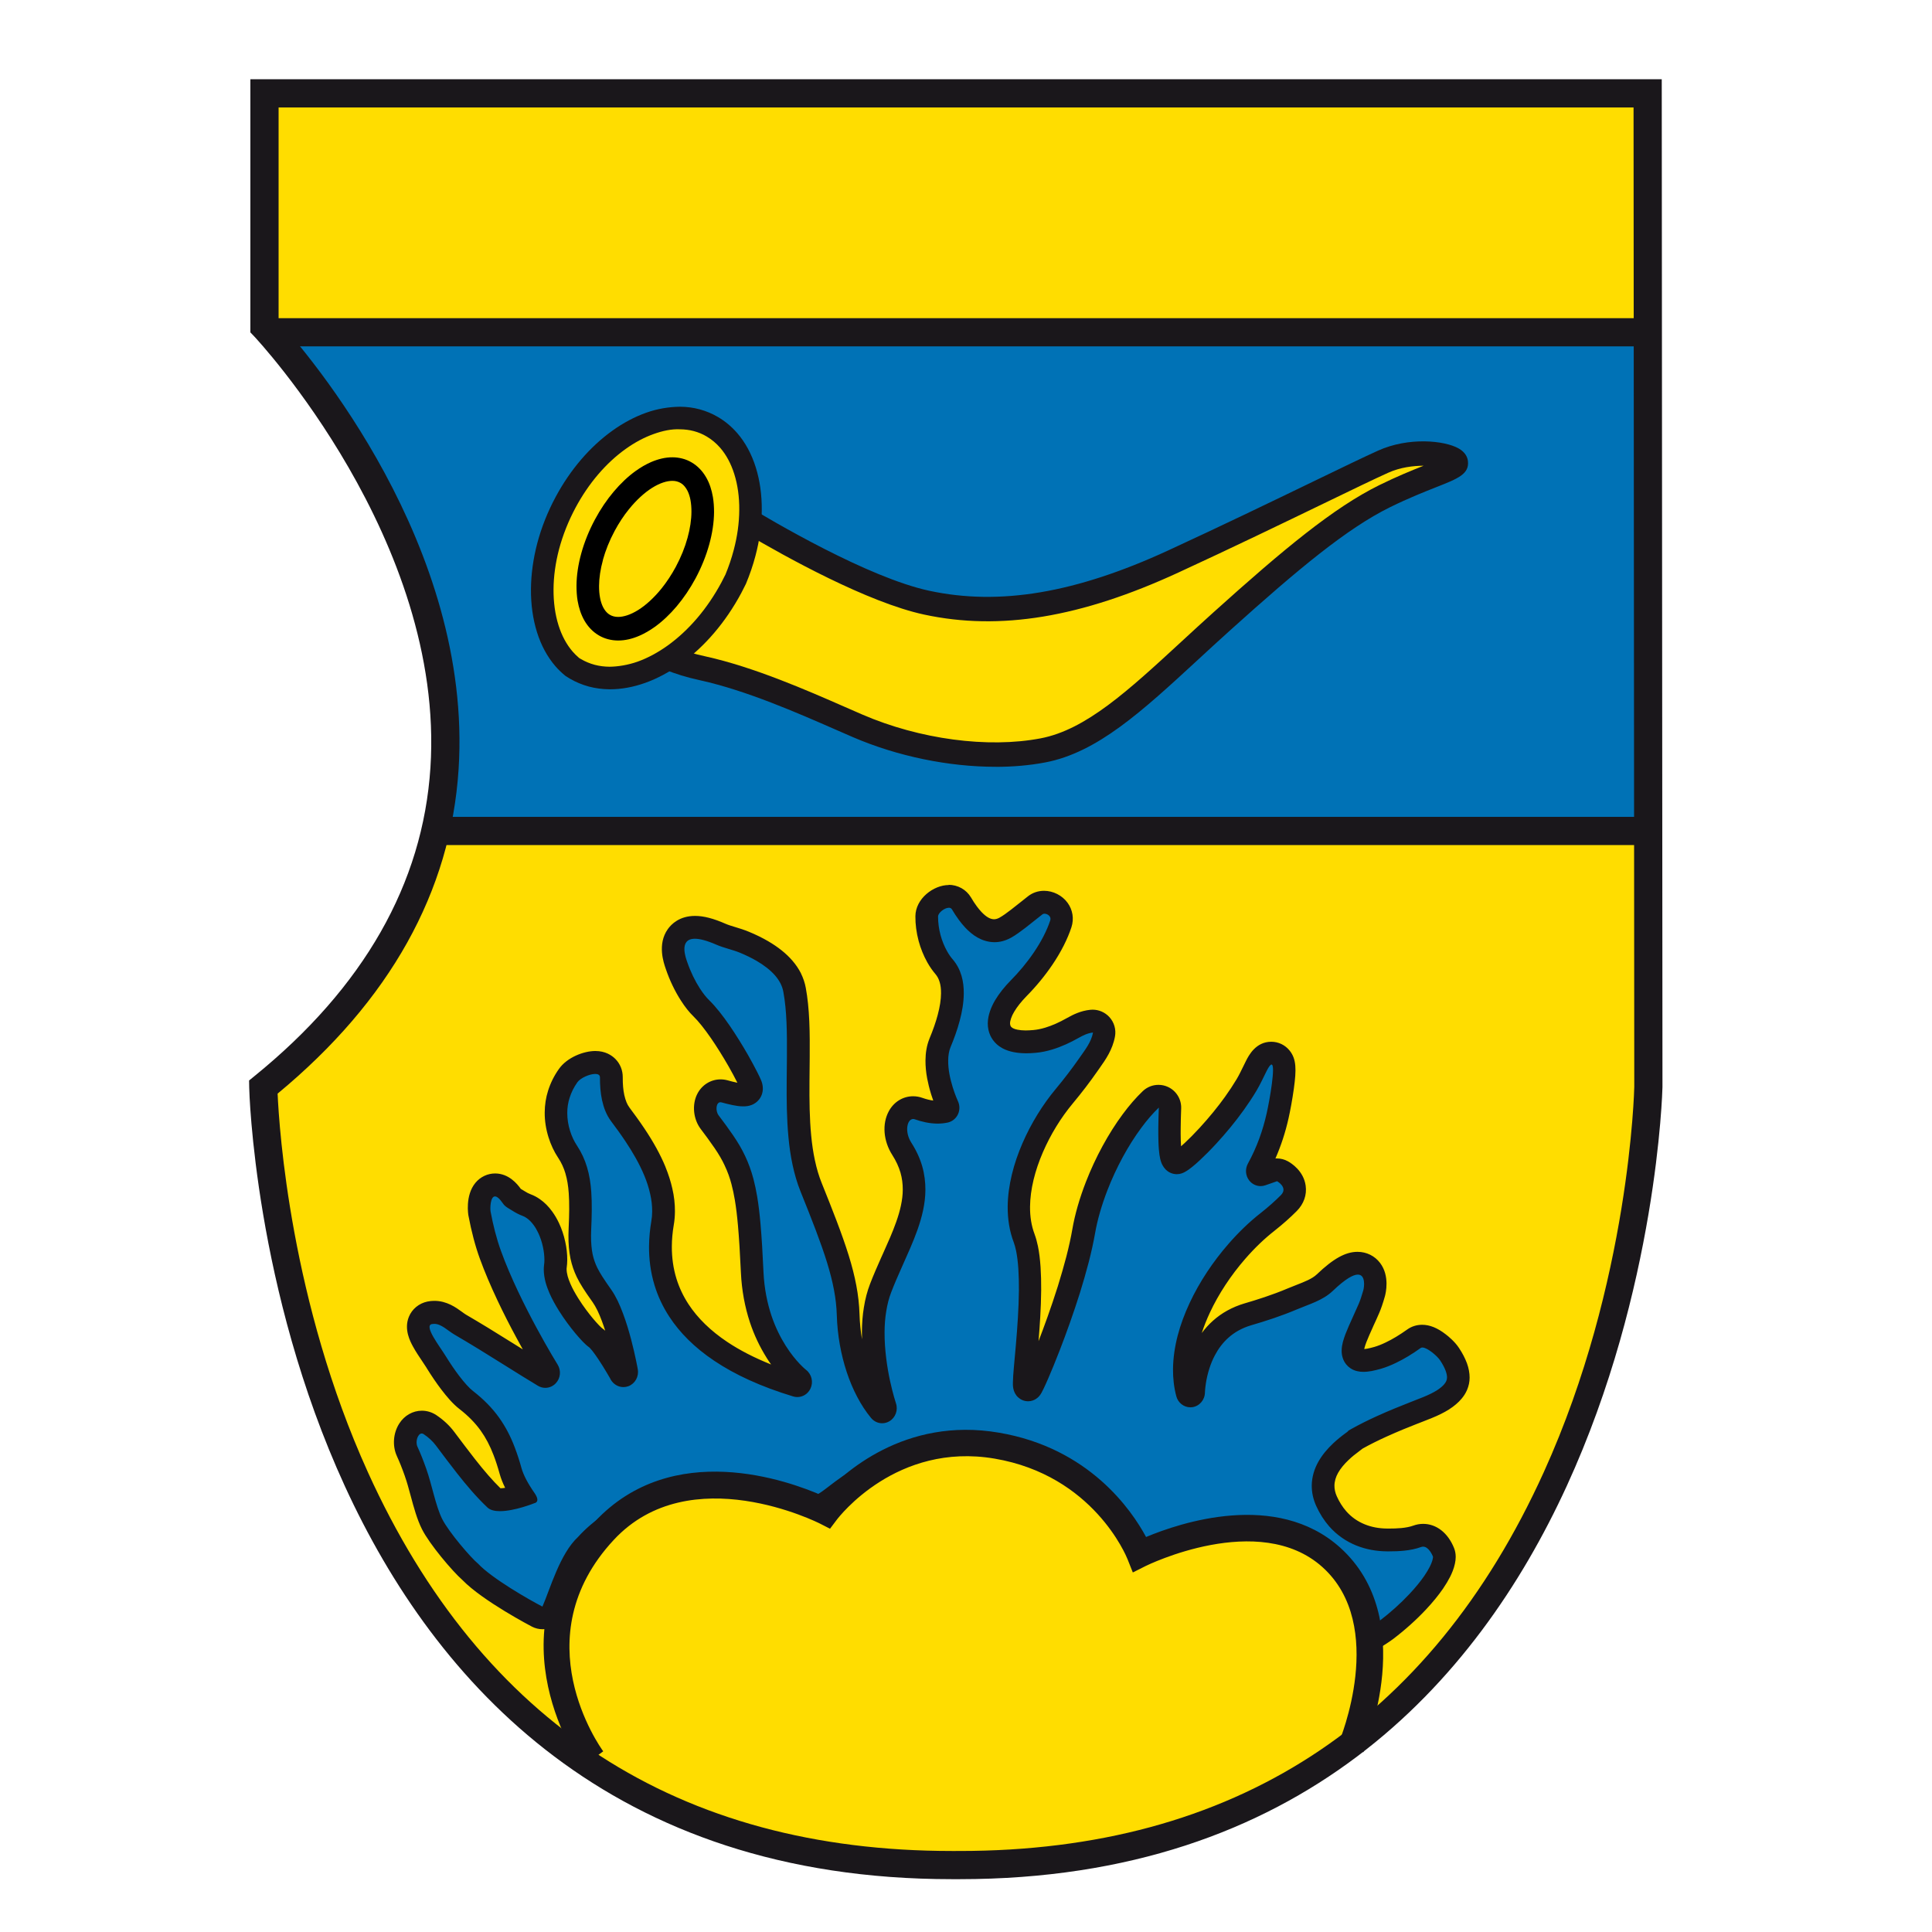
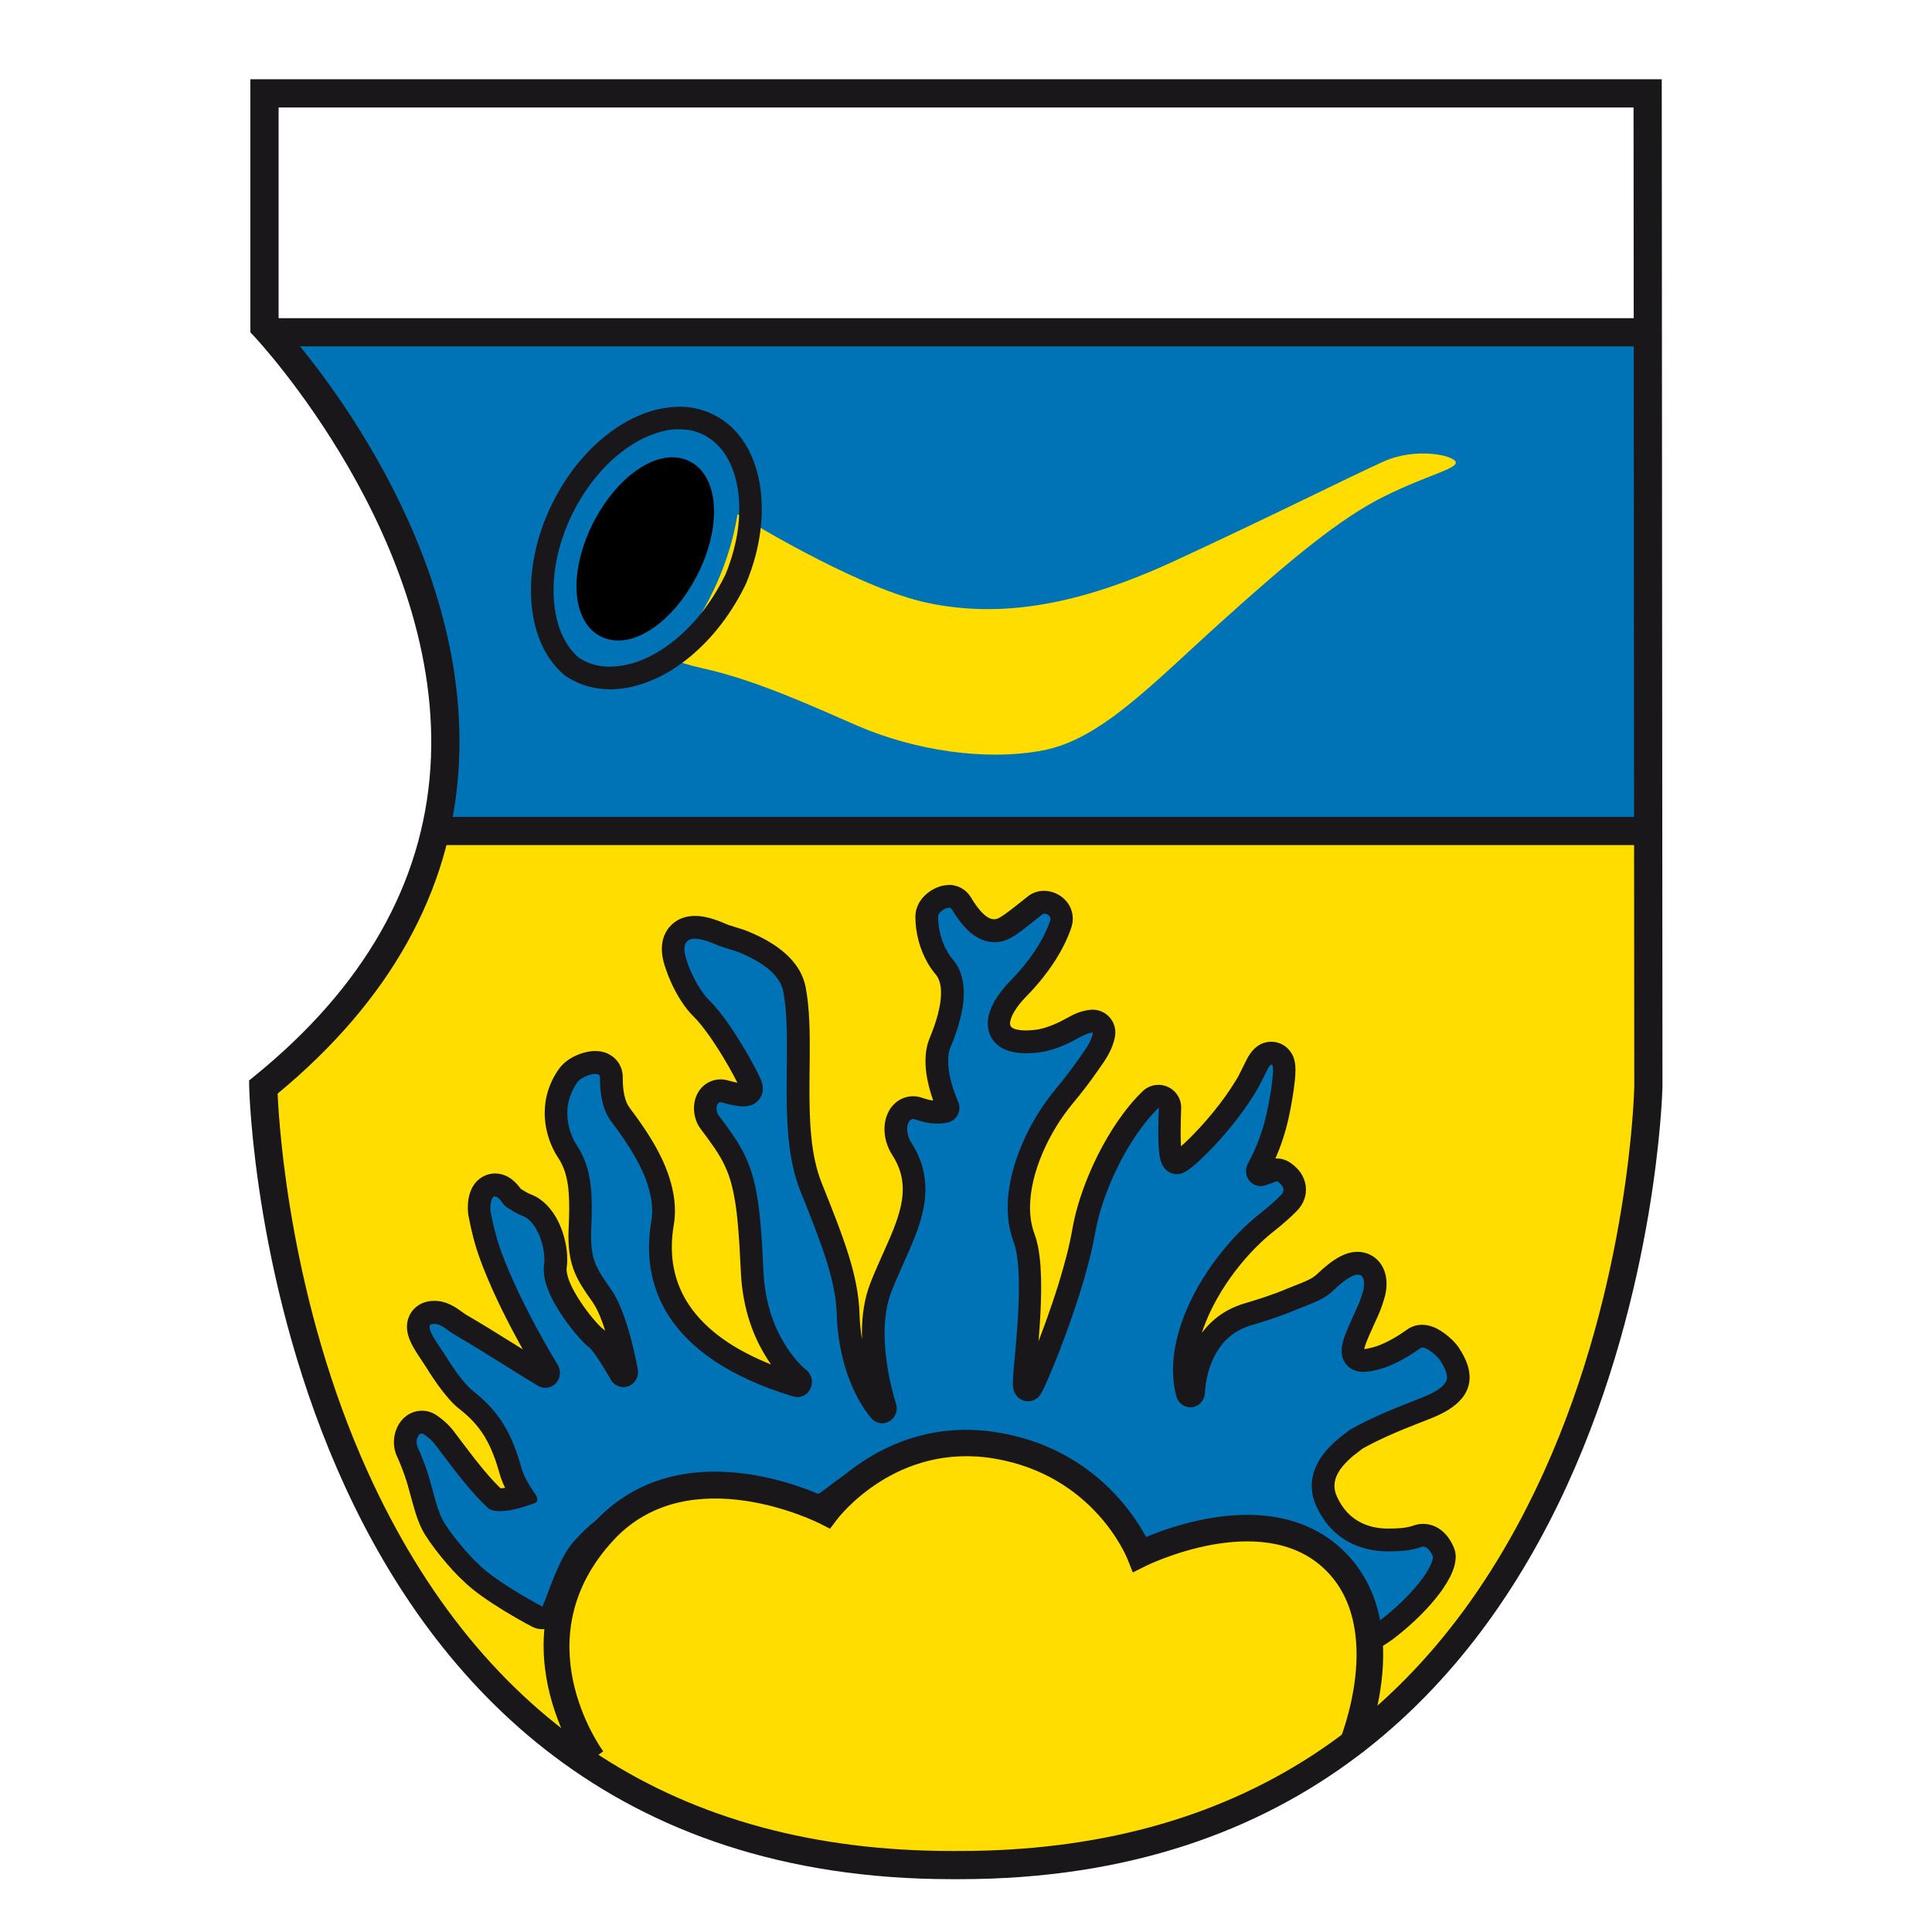
<svg xmlns="http://www.w3.org/2000/svg" version="1.1" width="512" height="512">
  <svg id="SvgjsSvg1028" data-name="Ebene 1" viewBox="0 0 512 512">
    <defs>
      <style>
      .cls-1 {
        fill: #1a171b;
      }

      .cls-2 {
        fill: #fd0;
      }

      .cls-3 {
        fill: #0072b6;
      }
    </style>
    </defs>
    <path class="cls-2" d="M115.59,219.5s-7.52,38.37-45.69,68.67c0,0,1.77,204.67,183.42,206.53,109.76-1.55,173.89-77.72,183.33-206.51,0,0,0-30.88-1.33-67.78l-319.73-.9h0Z" />
    <path class="cls-3" d="M71.5,88.05s53.13,55.57,44.09,131.45l321.06.72V87.43l-365.14.63h0Z" />
-     <path class="cls-2" d="M70.09,24.34l366.56.46v62.66H70.09s-.44-37.6,0-63.13h0Z" />
    <g>
      <path class="cls-3" d="M360.23,436.1c-.97,0-1.91-.46-2.49-1.32-7.72-11.39-17.84-23.06-34.29-23.2-2.56,0-5.07.65-7.5,1.28-2.42.63-4.71,1.22-7.07,1.22-4.11,0-7.39-1.88-10.02-5.74-4.85-7.12-11.33-13.05-18.73-17.15-7.64-4.23-16.29-6.5-25.02-6.57h-.45c-11.39,0-22.28,3.62-31.49,10.48-.61.46-1.16.87-1.68,1.28-2.55,1.96-4.56,3.51-7.67,3.51-1.56,0-3.29-.4-5.61-1.29-5.59-2.13-11.45-3.24-17.43-3.29h-.4c-13.29,0-27.33,5.67-34.94,14.1-.06.07-.12.13-.19.19-3.17,2.94-5.45,8.99-7.12,13.41-.56,1.49-1.09,2.89-1.6,4.04-.34.76-.97,1.35-1.75,1.62-.32.11-.66.17-1,.17-.48,0-.95-.11-1.38-.33-3.3-1.7-13.55-7.49-17.72-11.84-2.2-1.88-8.22-8.85-10.15-12.68-1.18-2.34-2-5.39-2.8-8.34-.5-1.84-1.01-3.74-1.57-5.31-.78-2.2-1.51-4.04-2.24-5.63-.81-1.78-.64-4.1.44-5.77.81-1.27,2.07-2,3.44-2,.78,0,1.54.24,2.22.7,1.58,1.07,2.91,2.31,3.94,3.69,2.09,2.79,3.82,5.09,5.52,7.25,2.94,3.75,5.34,6.45,7.77,8.76.07.03.42.18,1.29.18,1.8,0,4.18-.61,5.95-1.18-.62-.95-1.18-1.88-1.66-2.78,0,0,0-.02-.01-.03-.66-1.28-1.17-2.49-1.45-3.51-.57-2.05-1.14-3.81-1.75-5.39-1.05-2.74-2.28-5.08-3.79-7.19-1.67-2.32-3.72-4.41-6.27-6.38-.63-.48-1.39-1.21-2.13-2.04-.67-.74-1.38-1.6-2.08-2.53-1.19-1.57-2.46-3.43-3.76-5.53-.29-.47-.69-1.07-1.12-1.7-2.71-4.04-4.29-6.66-3.32-9.06.47-1.15,1.46-1.97,2.72-2.23.41-.08.83-.13,1.24-.13,2.33,0,4.12,1.31,5.57,2.35.48.34.92.67,1.33.91,3.57,2.08,7.73,4.61,12.72,7.75,1.08.67,2.14,1.33,3.13,1.95.82.51,1.59,1,2.32,1.45,1.84,1.15,3.07,1.9,3.99,2.43.12.07.25.11.39.11.13,0,.37-.03.59-.27,0,0,.01-.01.02-.02.3-.32.35-.87.1-1.27h.01c-1.03-1.58-3.84-6.48-5.7-9.94-1.82-3.36-3.5-6.67-5-9.84-1.84-3.88-3.38-7.54-4.59-10.86-1.14-3.13-2.12-6.81-2.9-10.95,0-.04-.61-3.99,1.21-6.19.74-.9,1.78-1.4,2.91-1.4,2.18,0,3.68,1.83,4.63,3.21,0,0,.01.02.02.03.1.11.56.39.86.57.23.14.47.28.69.42.75.48,1.45.84,2.15,1.1.62.23,1.23.55,1.79.94.93.64,1.79,1.51,2.57,2.59.56.78,1.06,1.64,1.49,2.55.62,1.33,1.12,2.81,1.43,4.29.31,1.39.48,2.84.47,4.19,0,.59-.04,1.14-.11,1.64-.03.27-.05.54-.05.82,0,.79.12,1.64.39,2.65.2.72.48,1.49.87,2.42.57,1.3,1.32,2.7,2.29,4.24,1.5,2.4,3.07,4.4,4.11,5.66.62.74,1.23,1.42,1.79,2.01.25.24.49.47.72.69l.37.32c.09.07.18.14.28.21.25.18.43.36.56.5.24.25.53.59.83.96,0,.01.02.02.03.04.63.8,1.29,1.77,1.74,2.44.84,1.26,1.66,2.61,2.36,3.76l.1.17c.26.45.48.82.65,1.09.02.04.05.08.07.13.06.12.11.21.15.28,0,0,.08.14.08.14.16.28.43.45.73.45.09,0,.18-.02.26-.05.42-.16.66-.64.58-1.14,0,0,0-.02,0-.03-.02-.13-.63-3.51-1.72-7.7-.7-2.6-1.35-4.68-2.05-6.54-.42-1.13-.85-2.16-1.29-3.07-.51-1.04-.98-1.86-1.49-2.59l-.43-.62c-.75-1.08-1.46-2.11-2.07-3.06-.61-.96-1.07-1.77-1.45-2.56-.69-1.43-1.13-2.73-1.45-4.22,0,0,0-.02,0-.03-.34-1.65-.49-3.48-.48-5.58,0-.53.02-1.1.05-1.67.09-1.95.14-3.61.15-5.08.01-1.74-.03-3.24-.13-4.58-.16-2.25-.48-4.16-.99-5.84-.53-1.81-1.31-3.48-2.31-5-.92-1.41-1.68-3.01-2.19-4.65-.6-1.88-.89-3.8-.88-5.69.01-1.69.27-3.33.76-4.88.56-1.76,1.36-3.38,2.46-4.93,1.46-2.09,4.91-3.49,7.19-3.49,1.63,0,2.63.66,3.17,1.2.71.71,1.09,1.68,1.09,2.72,0,2.06.15,3.82.48,5.38.2.92.44,1.7.73,2.38.33.78.72,1.48,1.17,2.08,1.17,1.55,2.53,3.41,3.85,5.39,2.28,3.4,4.07,6.65,5.32,9.67.75,1.84,1.32,3.61,1.69,5.28.42,1.82.63,3.62.61,5.37,0,1.12-.1,2.15-.28,3.16-.35,2.06-.53,4.11-.55,6.09-.02,3.3.43,6.48,1.35,9.46.81,2.63,2,5.16,3.55,7.53,2.64,4.04,6.38,7.69,11.09,10.84,5.35,3.58,12.11,6.62,20.08,9.05.08.02.15.03.23.03.31,0,.59-.19.74-.51.22-.46.1-1.01-.28-1.3h0c-.37-.29-3.24-2.66-6.1-7.17-1.7-2.7-3.08-5.63-4.11-8.7-1.28-3.87-2.04-8-2.24-12.29-.26-5.65-.5-9.43-.79-12.65-.24-2.72-.52-5.03-.86-7.07-.28-1.64-.58-3.06-.92-4.33-.53-2-1.19-3.82-2.02-5.57-.77-1.65-1.71-3.26-2.95-5.08-1.24-1.82-2.66-3.72-3.75-5.17-1.28-1.69-1.55-4.25-.65-6.07.7-1.41,2.02-2.25,3.52-2.25.36,0,.73.05,1.09.15.76.21,1.76.47,2.69.66.01,0,.02,0,.03,0,.39.08.77.15,1.13.2.4.05.72.07,1.04.08h.09c.25,0,.42,0,.58-.04,0,0,.02,0,.03,0,.19-.03.34-.07.49-.13.14-.06.24-.1.32-.16.04-.03.08-.06.12-.09.01,0,.08-.06.18-.17.14-.15.25-.34.32-.51.07-.19.11-.4.11-.61,0-.16-.02-.33-.07-.52,0,0,0-.02,0-.02-.04-.16-.09-.32-.17-.52-.25-.58-.57-1.24-.89-1.87-.64-1.28-1.47-2.81-2.38-4.43-1.58-2.75-3.23-5.39-4.78-7.64-.91-1.31-1.77-2.48-2.57-3.48-.88-1.11-1.7-2.03-2.51-2.82-.9-.86-1.91-2.14-2.83-3.58-1.45-2.24-2.76-4.97-3.67-7.66l-.04-.11c-.49-1.39-1.78-5.08.15-7.82.72-1.01,2.13-2.22,4.76-2.22,1.82,0,4.07.6,6.86,1.82.88.39,1.87.69,2.93,1,1.08.33,2.2.67,3.32,1.13,1.76.73,3.35,1.51,4.73,2.31,2.37,1.37,4.28,2.9,5.69,4.52.75.86,1.38,1.79,1.86,2.73.5,1,.84,2,1.03,3.06.45,2.46.74,5.23.88,8.45.14,3.1.13,6.43.11,9.27,0,1.04-.02,2.08-.03,3.13-.01,1.07-.02,2.14-.03,3.22-.04,5.53.02,10.14.45,14.68.24,2.56.58,4.85,1.04,7,.52,2.43,1.16,4.56,1.96,6.53,2.75,6.82,5.36,13.39,7.09,18.98.84,2.74,1.47,5.23,1.93,7.63.46,2.41.72,4.75.8,7.16.14,4.84,1,9.77,2.48,14.25.72,2.17,1.59,4.24,2.59,6.13,1.01,1.91,2.12,3.61,3.32,5.05.23.28.49.32.63.32s.27-.04.39-.11c.4-.23.57-.76.42-1.22-.01-.04-.02-.07-.03-.11v-.05c-.6-1.84-1.16-3.95-1.62-6.1-.45-2.09-.81-4.2-1.07-6.29-.32-2.55-.47-5.01-.45-7.3.02-2.17.18-4.18.48-5.96.32-2.05.82-3.95,1.48-5.67.9-2.33,1.92-4.64,2.88-6.81l.51-1.15c1.32-2.93,2.56-5.71,3.56-8.56.61-1.74,1.06-3.29,1.37-4.75.35-1.65.54-3.26.55-4.78.01-1.85-.23-3.67-.73-5.41-.53-1.83-1.38-3.66-2.51-5.42-1.78-2.75-2.12-6.19-.83-8.55.82-1.5,2.25-2.4,3.82-2.4.49,0,.97.08,1.45.25,1.77.62,3.4.94,4.96.96h.07c.69,0,1.39-.07,2.07-.21.25-.06.48-.25.6-.51.13-.29.13-.65,0-.95v-.03c-.15-.3-.86-1.88-1.52-4.01-.41-1.32-.72-2.59-.95-3.8-.27-1.44-.41-2.89-.39-4.21,0-.87.08-1.68.21-2.41.12-.76.34-1.51.63-2.23,0,0,0-.02.01-.03,1.01-2.42,1.77-4.58,2.31-6.63.65-2.43.96-4.54.98-6.47.01-1.46-.14-2.72-.48-3.84-.19-.64-.42-1.22-.69-1.73-.29-.54-.64-1.06-1.04-1.53-.64-.73-1.25-1.62-1.82-2.62-.85-1.51-1.56-3.25-2.04-5.02-.5-1.89-.75-3.85-.74-5.69.02-2.85,3.24-5.3,5.85-5.3,1.42,0,2.68.7,3.39,1.87,0,0,0,.02.01.02.53.9,1.1,1.77,1.7,2.58.47.63.96,1.23,1.46,1.76.88.92,1.68,1.57,2.53,2.06.46.26.94.46,1.4.6,0,0,.01,0,.02,0,.52.15,1.03.23,1.52.24h.04c.46,0,.92-.06,1.38-.18.49-.13.98-.32,1.46-.58.62-.33,1.22-.73,1.77-1.12,1.12-.78,2.29-1.71,3.5-2.67l.65-.52c.72-.57,1.43-1.14,2.12-1.68.65-.52,1.48-.79,2.38-.79,1.47,0,2.93.74,3.8,1.94.8,1.1,1.02,2.47.6,3.76-.94,2.89-2.56,6.07-4.68,9.19-1.85,2.74-4.11,5.48-6.51,7.91-1.56,1.59-2.81,3.18-3.71,4.69-.47.8-.83,1.56-1.09,2.31-.29.84-.42,1.58-.43,2.3,0,.33.03.68.1,1.01.08.35.17.66.29.91.22.48.56.95.95,1.31.29.27.64.51,1.04.73.6.31,1.27.53,2.03.68.8.16,1.66.24,2.66.25h.14c.64,0,1.36-.03,2.2-.11,1.22-.11,2.47-.36,3.81-.76,2.01-.61,4.08-1.53,6.32-2.79,1.41-.78,3.05-1.62,5.04-1.82.1,0,.2-.01.3-.01.83,0,1.64.35,2.21.97.64.7.92,1.65.75,2.58-.52,2.87-2.11,5.12-3.51,7.1-.2.28-.4.57-.6.86-1.95,2.81-4.11,5.63-6.42,8.39-3.34,4.01-6.24,8.73-8.37,13.66-1.13,2.6-2.02,5.22-2.64,7.77-.66,2.75-1,5.39-1.02,7.84-.02,3.05.45,5.88,1.41,8.4.29.76.54,1.66.75,2.69.3,1.46.52,3.19.64,5.14.12,1.83.17,3.83.15,5.94-.04,5.14-.45,10.55-.81,14.7-.1,1.26-.21,2.46-.32,3.58-.07.82-.15,1.59-.21,2.31v.06c-.07.8-.13,1.53-.18,2.17-.04.68-.07,1.18-.07,1.63,0,.18,0,.32,0,.44,0,.03,0,.05,0,.08,0,.03,0,.1.02.23,0,.03,0,.06,0,.09,0,0,0,.04.03.15.02.1.04.16.06.22.02.06.05.13.09.21.03.05.06.09.09.14.05.05.07.08.08.09.02.02.04.04.07.06.03.03.12.1.23.15.01,0,.02,0,.03.01.06.02.18.05.29.05.12,0,.2-.02.22-.03.01,0,.03,0,.05-.01.07-.02.13-.05.16-.07.09-.06.15-.1.21-.16.1-.11.14-.16.16-.19.02-.03.04-.06.06-.09.02-.03.04-.05.04-.06.03-.05.05-.1.08-.16.12-.21.25-.48.42-.83.37-.76.78-1.67,1.22-2.69.64-1.47,1.68-3.95,3.01-7.38,1.35-3.49,3.35-8.9,5.24-14.91.9-2.89,1.65-5.51,2.29-7.97.69-2.68,1.25-5.22,1.65-7.56.63-3.64,1.82-7.76,3.43-11.92,2.44-6.27,5.77-12.39,9.38-17.25,1.61-2.19,3.29-4.11,4.96-5.71.57-.55,1.32-.83,2.08-.83.42,0,.84.09,1.23.26,1.12.5,1.82,1.63,1.77,2.86-.08,2.12-.12,3.89-.14,5.41,0,.89,0,2.06.02,3.14v.03c.02.73.05,1.42.1,2.02,0,.01,0,.02,0,.03.03.43.07.85.14,1.29.04.29.1.57.16.84.04.16.09.35.15.53.06.16.11.28.17.4.05.09.1.17.16.25.06.08.13.16.2.24.1.09.22.18.33.23.07.03.15.06.22.08.08.02.15.03.23.03.12,0,.25-.02.39-.07.08-.03.16-.06.31-.14h0c.24-.14.45-.27.75-.48.23-.16.49-.36.79-.6.57-.46,1.2-1.02,1.9-1.66,1.29-1.2,2.74-2.67,4.21-4.26,2.63-2.86,4.99-5.75,7.02-8.59,1.14-1.58,2.2-3.2,3.17-4.83.67-1.13,1.28-2.37,1.86-3.57.24-.49.48-.98.72-1.46.6-1.19,1.72-3.4,4-3.4.98,0,1.9.45,2.52,1.22.9,1.12,1.2,2.58.48,7.79-.38,2.76-.96,5.8-1.36,7.58-1.12,5.04-2.89,9.79-5.27,14.11-.2.37-.17.86.08,1.17.17.21.41.33.66.33.08,0,.16-.01.24-.04l3.13-1.09c.32-.11.65-.17.99-.17.51,0,1.01.13,1.46.38.47.26,2.83,1.69,3.2,4.25.21,1.5-.32,2.99-1.51,4.19-1.67,1.68-3.54,3.34-5.56,4.94-2.82,2.19-5.57,4.83-8.19,7.84-4.03,4.63-7.44,9.81-9.85,14.97-1.3,2.78-2.3,5.52-2.99,8.15-.73,2.82-1.11,5.55-1.13,8.13-.02,2.24.24,4.39.77,6.38.11.41.46.71.83.71.03,0,.06,0,.1,0,.42-.06.75-.48.75-.96v-.06c0-.12.04-1.24.29-2.85.16-1.03.47-2.65,1.07-4.45.45-1.38,1-2.69,1.63-3.87,1.12-2.13,2.55-3.99,4.25-5.5.96-.87,2.04-1.63,3.17-2.26,1.25-.7,2.56-1.24,3.98-1.66,3.22-.94,7.47-2.26,11.88-4.13.71-.3,1.43-.58,2.13-.85,2.44-.95,4.75-1.84,6.41-3.44,3.72-3.56,6.41-5.14,8.71-5.14,1.45,0,2.72.62,3.58,1.75,1.8,2.38.87,5.88.76,6.28-.47,1.66-.94,3.02-1.39,4.04-.48,1.09-.99,2.23-1.57,3.5h0c-.72,1.62-1.35,3-1.85,4.3-.25.66-.43,1.21-.58,1.74-.07.28-.13.54-.17.77-.04.32-.06.56-.06.79,0,.21,0,.37.02.5.02.15.05.31.09.43.01.03.02.07.03.1.08.25.21.51.37.71.13.16.3.32.44.41.32.21.61.31.79.35.01,0,.03,0,.05,0,.29.07.57.1.92.11h.05c.46,0,.95-.05,1.63-.17.73-.15,1.44-.32,2.18-.54,1.1-.32,2.26-.78,3.45-1.36,1.97-.94,3.97-2.14,6.16-3.7.63-.45,1.39-.69,2.2-.69,2.9,0,6.34,3.42,7.24,4.79.78,1.19,1.38,2.32,1.77,3.37,0,.01,0,.02.01.03.36,1,.54,1.94.53,2.78,0,.75-.14,1.4-.44,2.11,0,.02-.02.04-.02.06-.24.53-.55,1.03-.97,1.53-.63.76-1.51,1.51-2.62,2.22,0,0-.02.01-.03.02-1.11.7-2.49,1.38-4.09,2.03-.63.26-1.38.55-2.18.86-.47.18-.97.38-1.49.59-2.25.88-5.24,2.08-8.4,3.51-2.48,1.12-4.76,2.27-6.78,3.41,0,0-.1.06-.13.08-.31.3-.64.54-.87.7-1.18.86-2.17,1.67-3.03,2.48-1.49,1.4-2.6,2.77-3.42,4.2-.44.79-.76,1.56-.98,2.34-.24.84-.37,1.69-.38,2.51,0,.64.07,1.32.21,2.03.16.71.39,1.4.68,2.04.79,1.78,1.8,3.37,2.99,4.73,1.66,1.88,3.69,3.31,6.02,4.26,2.14.87,4.5,1.32,7.01,1.34.23,0,.47,0,.73,0,2,0,4.92-.1,7.29-.96.51-.19,1.04-.28,1.58-.28,2.25,0,4.27,1.69,5.4,4.53.14.36.21.73.21,1.12v.12c0,.34-.05.72-.15,1.16-.16.8-.52,1.75-1.02,2.75-.43.86-.99,1.79-1.64,2.75-1.14,1.66-2.61,3.46-4.26,5.21-2.47,2.63-5.38,5.25-8.43,7.55-1.04.78-2.69,1.8-4.15,2.7-.51.32-.98.6-1.34.83-.5.32-1.06.47-1.61.47l.02.04Z" />
      <path class="cls-1" d="M251.45,240.56c.34,0,.63.12.81.41.56.95,1.18,1.9,1.87,2.84.52.7,1.08,1.38,1.69,2.04.93.97,1.97,1.89,3.24,2.61.63.35,1.32.66,2.06.87.74.22,1.54.35,2.36.36h.07c.71,0,1.43-.09,2.14-.28.73-.19,1.44-.48,2.12-.84.72-.38,1.39-.83,2.07-1.31,1.2-.84,2.42-1.8,3.65-2.79.92-.73,1.85-1.48,2.74-2.17.14-.11.32-.16.53-.16.79,0,1.87.73,1.53,1.76-.9,2.76-2.44,5.68-4.3,8.43-1.86,2.76-4.04,5.34-6.16,7.48-1.65,1.68-3.07,3.44-4.16,5.27-.54.92-1,1.87-1.34,2.87-.34,1-.58,2.07-.6,3.23,0,.55.05,1.13.17,1.7.11.51.27,1.02.49,1.51.39.86.97,1.65,1.65,2.28.51.47,1.08.86,1.67,1.18.89.46,1.85.77,2.85.97,1,.2,2.07.3,3.22.31h.16c.77,0,1.59-.04,2.46-.12,1.53-.13,3-.45,4.42-.88,2.47-.75,4.79-1.84,6.93-3.05,1.28-.71,2.48-1.31,3.87-1.45-.47,2.57-2.12,4.6-3.63,6.78-1.89,2.71-4.01,5.49-6.25,8.18-3.4,4.08-6.51,9.05-8.82,14.39-1.16,2.67-2.12,5.45-2.8,8.26-.68,2.82-1.09,5.68-1.11,8.52-.02,3.22.45,6.45,1.61,9.49.22.59.43,1.35.62,2.23.27,1.34.47,2.95.59,4.73.12,1.78.16,3.71.15,5.72-.04,4.84-.42,10.05-.8,14.46-.18,2.2-.38,4.2-.53,5.89-.07.84-.13,1.61-.18,2.28-.04.68-.07,1.26-.08,1.82,0,.21,0,.41,0,.63,0,.16.02.33.04.53.01.15.04.32.09.53.04.16.08.33.16.56.06.17.14.36.26.6.1.17.22.37.38.59.13.16.28.34.47.5.28.26.67.53,1.12.72.45.2.97.3,1.46.31h.03c.44,0,.85-.07,1.19-.19.31-.1.56-.22.76-.34.37-.22.61-.43.79-.6.27-.28.43-.49.55-.67.13-.18.22-.34.29-.47.18-.31.34-.64.53-1.04.35-.73.78-1.67,1.27-2.81.85-1.97,1.91-4.53,3.05-7.48,1.71-4.42,3.61-9.7,5.31-15.09.84-2.71,1.63-5.44,2.33-8.12.69-2.68,1.27-5.3,1.71-7.8.61-3.5,1.75-7.42,3.27-11.35,2.29-5.9,5.48-11.83,8.99-16.54,1.5-2.04,3.07-3.85,4.62-5.33-.07,1.78-.12,3.68-.14,5.5,0,1.14,0,2.23.03,3.26.02.77.05,1.51.11,2.21.04.53.09,1.02.16,1.51.05.36.12.72.2,1.09.07.27.14.56.25.86.08.23.18.48.32.75.11.21.24.43.41.67.13.17.29.37.48.57.29.29.69.6,1.18.83.25.12.54.22.83.29.29.07.59.1.89.11h.03c.47,0,.91-.08,1.3-.21.33-.11.57-.23.78-.34.41-.22.74-.44,1.08-.67.32-.22.64-.47.97-.74.63-.51,1.31-1.11,2.05-1.8,1.31-1.22,2.8-2.71,4.37-4.42,2.37-2.58,4.92-5.61,7.25-8.88,1.17-1.63,2.29-3.32,3.31-5.03,1.02-1.71,1.83-3.51,2.69-5.22.62-1.23,1.04-1.75,1.32-1.75,1.14,0-.47,9.29-1.29,12.93-1,4.49-2.6,9.01-4.97,13.32-.79,1.44-.65,3.24.37,4.51.75.94,1.86,1.46,3,1.46.41,0,.82-.07,1.23-.21l3.13-1.09s3.01,1.67,1.01,3.69c-1.54,1.55-3.3,3.12-5.29,4.69-2.99,2.33-5.89,5.12-8.6,8.23-4.06,4.66-7.66,10.01-10.3,15.67-1.32,2.83-2.41,5.73-3.17,8.66-.76,2.94-1.2,5.9-1.23,8.86-.02,2.42.25,4.84.87,7.18.46,1.75,2.01,2.94,3.73,2.94.16,0,.33,0,.5-.03,1.9-.26,3.34-1.93,3.36-3.92,0,0,.03-.99.26-2.47.17-1.11.47-2.5.95-3.98.36-1.1.82-2.26,1.43-3.39.88-1.68,2.06-3.3,3.6-4.67.77-.69,1.64-1.32,2.63-1.87,1-.55,2.11-1.04,3.38-1.41,3.81-1.11,7.98-2.45,12.2-4.24,3.16-1.34,6.79-2.34,9.44-4.88,3.38-3.23,5.42-4.31,6.63-4.31,2.1,0,1.71,3.25,1.44,4.19-.42,1.48-.85,2.75-1.25,3.66-.53,1.21-1.05,2.36-1.54,3.44-.73,1.62-1.4,3.09-1.93,4.47-.26.69-.49,1.37-.68,2.07-.09.35-.17.71-.23,1.08-.05.38-.1.79-.1,1.22,0,.31,0,.63.06.99.05.3.11.62.22.95.18.58.49,1.19.92,1.72.32.39.7.74,1.1,1.01.6.41,1.22.65,1.79.78.58.14,1.1.19,1.61.19h.07c.74,0,1.45-.09,2.19-.22.76-.15,1.58-.35,2.46-.6,1.33-.39,2.65-.92,3.93-1.54,2.27-1.08,4.48-2.45,6.59-3.96.12-.09.28-.13.45-.13,1.34,0,3.99,2.29,4.72,3.43.7,1.06,1.18,2,1.46,2.77.27.76.36,1.33.35,1.74,0,.39-.07.66-.21.97-.1.24-.26.5-.53.82-.38.46-1.01,1.02-1.94,1.62-.93.58-2.15,1.19-3.63,1.79-.99.41-2.23.88-3.65,1.44-2.48.97-5.45,2.17-8.54,3.57-2.32,1.05-4.71,2.23-7.02,3.53-.65.37-.77.44-.75.44.01,0,.07-.02.1-.02.06,0,.01.08-.64.54-1.17.85-2.3,1.76-3.33,2.73-1.55,1.46-2.92,3.06-3.97,4.92-.52.93-.95,1.92-1.25,2.98-.3,1.05-.48,2.16-.49,3.32,0,.89.09,1.8.28,2.69.2.9.49,1.78.87,2.64.94,2.09,2.11,3.92,3.47,5.48,2.06,2.33,4.53,4,7.15,5.06,2.62,1.06,5.38,1.54,8.11,1.56.24,0,.49,0,.76,0,2.23,0,5.5-.11,8.32-1.14.19-.07.38-.1.56-.1,1.5,0,2.46,2.28,2.61,2.64v.1c0,.1-.02.29-.08.55-.1.48-.35,1.19-.76,2.01-.37.73-.85,1.54-1.44,2.41-1.04,1.51-2.39,3.17-3.97,4.84-2.34,2.5-5.15,5.02-8.05,7.21-1.29.97-4,2.57-5.28,3.39-9-13.28-19.83-24.37-36.76-24.52h-.01c-5.54,0-10.34,2.49-14.57,2.49-2.73,0-5.22-1.03-7.53-4.42-10.22-15.01-27.08-24.88-46.21-25.04h-.47c-12.42,0-23.92,4.11-33.29,11.08-3.52,2.61-5.01,4.19-7.55,4.19-1.18,0-2.59-.34-4.54-1.09-5.77-2.2-11.99-3.44-18.49-3.49h-.42c-14.39,0-29.09,6.13-37.17,15.09-4.82,4.47-7.41,13.88-9.42,18.44-3.52-1.81-13.42-7.49-17.04-11.36-1.84-1.48-7.78-8.38-9.52-11.84-1.74-3.46-2.73-9.13-4.22-13.3-.74-2.1-1.51-4.07-2.34-5.87-.63-1.38.1-3.5,1.14-3.5.17,0,.34.05.52.18,1.3.87,2.38,1.87,3.23,3,1.98,2.64,3.79,5.06,5.56,7.31,2.65,3.38,5.23,6.4,8.1,9.12.75.71,1.95.97,3.32.97,3.89,0,9.11-2.11,9.11-2.11,0,0,1.76-.22.04-2.7-.86-1.23-1.61-2.45-2.2-3.57-.58-1.12-1-2.14-1.22-2.93-.54-1.95-1.14-3.83-1.84-5.65-1.04-2.74-2.37-5.37-4.15-7.86-1.79-2.49-4.05-4.82-6.88-7.01-.43-.32-1.05-.91-1.73-1.66-.6-.67-1.26-1.46-1.93-2.34-1.18-1.55-2.42-3.38-3.6-5.29-1.59-2.59-5.84-8-3.66-8.46.21-.04.42-.06.62-.06,1.92,0,3.59,1.81,5.38,2.85,4.14,2.41,8.66,5.2,12.63,7.7,1.99,1.24,3.85,2.4,5.47,3.41,1.62,1.01,2.99,1.85,4.06,2.48.6.35,1.25.52,1.91.52,1.04,0,2.06-.43,2.81-1.25,1.24-1.33,1.41-3.36.46-4.9-.01-.01-2.49-4.02-5.6-9.78-1.56-2.89-3.28-6.21-4.92-9.69-1.64-3.48-3.22-7.12-4.48-10.61-1.19-3.25-2.1-6.89-2.77-10.48-.15-.81-.09-4.02,1.16-4.02.5,0,1.19.51,2.14,1.9.57.86,1.56,1.3,2.42,1.85.85.55,1.76,1.03,2.74,1.4.38.14.75.33,1.11.59.64.44,1.27,1.07,1.86,1.88.44.6.85,1.31,1.21,2.07.53,1.14.95,2.39,1.22,3.65.28,1.25.4,2.47.4,3.51,0,.47-.03.9-.09,1.27-.05.41-.07.8-.08,1.2,0,1.22.2,2.36.49,3.47.26.96.62,1.89,1.01,2.82.7,1.59,1.57,3.16,2.51,4.66,1.4,2.23,2.95,4.31,4.35,5.99.7.84,1.37,1.58,1.96,2.2.29.28.56.55.82.8.13.12.35.31.49.42.14.11.29.22.45.34,0,0,.06.05.13.13.15.16.39.43.67.77.47.6,1.03,1.39,1.6,2.24.84,1.26,1.67,2.62,2.28,3.65.31.52.56.95.74,1.26.08.16.15.27.19.35.02.03.04.07.05.09v.03c.73,1.26,2.03,1.99,3.37,1.99.44,0,.89-.08,1.33-.24,1.77-.68,2.81-2.55,2.48-4.46,0-.07-.64-3.63-1.78-7.98-.58-2.18-1.28-4.56-2.14-6.83-.42-1.13-.89-2.26-1.39-3.32-.52-1.06-1.08-2.08-1.74-3.01-.93-1.33-1.74-2.49-2.41-3.55-.5-.8-.93-1.54-1.29-2.27-.53-1.11-.93-2.2-1.22-3.54-.27-1.33-.43-2.92-.42-4.96,0-.49.02-1.01.04-1.56.08-1.84.14-3.57.15-5.2.01-1.69-.02-3.29-.13-4.82-.16-2.29-.5-4.45-1.11-6.49-.6-2.05-1.5-4-2.69-5.79-.7-1.06-1.36-2.39-1.82-3.88-.47-1.49-.75-3.12-.74-4.78,0-1.31.19-2.65.62-3.99.43-1.35,1.07-2.72,2.05-4.1.81-1.15,3.23-2.22,4.74-2.22.74,0,1.25.26,1.25.89,0,2.03.12,4.06.55,6.04.22.98.5,1.97.89,2.91.39.95.9,1.87,1.54,2.73,1.19,1.59,2.49,3.35,3.75,5.25,1.9,2.84,3.72,5.96,5.04,9.15.66,1.6,1.18,3.2,1.53,4.79.37,1.59.55,3.15.54,4.69,0,.9-.08,1.79-.24,2.67-.33,1.95-.57,4.17-.59,6.58-.02,3.18.35,6.72,1.48,10.37.84,2.74,2.11,5.55,3.91,8.29,2.7,4.13,6.59,8.12,11.94,11.69,5.36,3.59,12.19,6.79,20.88,9.42.37.11.74.16,1.1.16,1.44,0,2.79-.83,3.46-2.22.83-1.73.35-3.81-1.15-4.98-.05-.03-2.71-2.14-5.4-6.4-1.35-2.14-2.72-4.8-3.8-8.04-1.07-3.24-1.88-7.05-2.09-11.49-.23-4.99-.47-9.15-.79-12.77-.24-2.7-.52-5.1-.89-7.29-.28-1.64-.6-3.17-.98-4.61-.58-2.18-1.3-4.17-2.2-6.07-.89-1.9-1.95-3.68-3.18-5.48-1.19-1.74-2.51-3.54-3.84-5.29-.92-1.22-.71-3.49.47-3.49.09,0,.19.01.29.04,1,.27,1.97.52,2.9.71.47.1.93.18,1.38.24.46.06.91.1,1.4.1h.12c.33,0,.69-.01,1.09-.08.34-.05.7-.14,1.11-.3.31-.12.65-.28.99-.54.26-.17.53-.4.77-.68.38-.41.7-.93.9-1.49.2-.55.29-1.11.29-1.61,0-.48-.06-.9-.15-1.27-.09-.37-.2-.69-.32-.97-.26-.62-.59-1.3-.98-2.07-.67-1.33-1.51-2.89-2.46-4.57-1.44-2.51-3.14-5.28-4.91-7.86-.89-1.28-1.79-2.52-2.7-3.66-.91-1.14-1.83-2.18-2.76-3.09-.69-.67-1.55-1.73-2.4-3.05-1.27-1.96-2.49-4.46-3.36-7.01-.34-.99-2.33-6.17,2.03-6.17,1.28,0,3.09.44,5.66,1.56,2,.88,4.25,1.31,6.3,2.15,1.54.64,3.02,1.35,4.36,2.13,2.02,1.17,3.72,2.5,4.93,3.89.6.69,1.08,1.4,1.45,2.13.36.72.61,1.45.75,2.24.45,2.44.71,5.15.83,8.05.13,2.88.13,5.95.11,9.12-.02,2.09-.05,4.22-.06,6.36-.04,4.96,0,10.04.47,15,.23,2.49.58,4.95,1.1,7.35.52,2.41,1.19,4.75,2.11,7.03,3.02,7.49,5.38,13.51,7,18.74.8,2.6,1.42,5.01,1.85,7.3.44,2.3.68,4.49.75,6.69.15,5.28,1.09,10.44,2.63,15.1.77,2.33,1.7,4.53,2.78,6.58,1.07,2.04,2.29,3.91,3.66,5.57.76.92,1.84,1.41,2.94,1.41.66,0,1.33-.17,1.93-.53,1.62-.96,2.35-2.97,1.73-4.78-.02-.08-.8-2.41-1.56-5.92-.38-1.75-.75-3.81-1.02-6.02-.27-2.2-.45-4.56-.43-6.91.01-1.85.14-3.73.44-5.5.28-1.79.71-3.5,1.32-5.06.86-2.25,1.84-4.47,2.82-6.67,1.47-3.31,2.98-6.58,4.16-9.93.59-1.68,1.1-3.38,1.47-5.13.37-1.74.6-3.54.61-5.38.01-2.05-.24-4.16-.84-6.26-.61-2.11-1.56-4.19-2.86-6.22-1.92-2.97-1.14-6.32.46-6.32.14,0,.29.02.44.08,1.87.66,3.85,1.11,5.92,1.14h.11c.89,0,1.79-.09,2.7-.28,1.16-.26,2.16-1.06,2.69-2.16.52-1.1.52-2.41,0-3.51-.04-.08-.72-1.57-1.37-3.65-.32-1.05-.64-2.23-.87-3.46-.23-1.22-.35-2.48-.34-3.63,0-.69.06-1.34.16-1.93.1-.6.26-1.13.45-1.61.95-2.27,1.81-4.64,2.44-7.02.64-2.39,1.06-4.81,1.08-7.21.01-1.58-.14-3.17-.6-4.72-.23-.77-.53-1.54-.92-2.28-.39-.73-.87-1.44-1.43-2.09-.5-.57-1-1.29-1.47-2.13-.71-1.25-1.33-2.75-1.75-4.33-.42-1.59-.65-3.27-.64-4.88,0-.98,1.71-2.31,2.85-2.31M251.45,234.54c-4.07,0-8.83,3.62-8.86,8.28-.02,2.1.27,4.34.84,6.47,0,0,0,.01,0,.02.54,2.02,1.35,4,2.32,5.73.66,1.17,1.39,2.21,2.15,3.1.26.3.48.64.67.99.17.33.33.72.46,1.17.25.83.36,1.8.35,2.95-.01,1.67-.3,3.54-.88,5.72-.51,1.92-1.22,3.96-2.17,6.24,0,.02-.02.04-.02.06-.37.92-.64,1.88-.8,2.85-.16.89-.24,1.87-.25,2.9-.01,1.5.14,3.16.45,4.78.25,1.32.59,2.71,1.03,4.13,0,0,0,0,0,.01.19.62.39,1.2.58,1.72-.89-.11-1.84-.35-2.87-.71-.79-.28-1.62-.43-2.45-.43h0c-2.7,0-5.11,1.48-6.46,3.97-1.82,3.35-1.45,7.9.94,11.62.97,1.52,1.69,3.07,2.15,4.63.42,1.46.62,2.98.61,4.54,0,1.32-.17,2.72-.48,4.17,0,0,0,0,0,.01-.28,1.33-.69,2.76-1.26,4.37-.96,2.73-2.18,5.45-3.47,8.32-.17.38-.34.77-.52,1.15-.98,2.21-2.02,4.56-2.94,6.96-.73,1.9-1.29,4.01-1.64,6.26-.32,1.94-.5,4.1-.51,6.42,0,.65,0,1.31.02,1.99-.37-2.18-.59-4.4-.66-6.61v-.02c-.08-2.57-.36-5.07-.85-7.64-.47-2.5-1.13-5.1-2.01-7.94-1.77-5.7-4.4-12.34-7.17-19.22-.73-1.81-1.32-3.78-1.8-6.03-.44-2.04-.76-4.21-.99-6.64v-.02c-.42-4.41-.48-8.94-.44-14.37,0-1.07.02-2.14.03-3.2.01-1.06.02-2.11.03-3.15.02-2.88.03-6.25-.11-9.43-.15-3.36-.45-6.26-.93-8.86-.24-1.32-.68-2.62-1.29-3.86,0,0,0-.01,0-.02-.59-1.16-1.35-2.29-2.27-3.35-1.62-1.88-3.79-3.61-6.45-5.16-1.49-.87-3.2-1.71-5.09-2.49-1.25-.52-2.5-.9-3.59-1.23-.96-.29-1.88-.57-2.58-.88-3.24-1.42-5.8-2.08-8.08-2.08-4.12,0-6.29,2.19-7.21,3.49-2.84,4-1.11,8.93-.54,10.56l.03.09c.99,2.92,2.41,5.88,4,8.33,1.05,1.64,2.17,3.06,3.26,4.11.72.7,1.45,1.53,2.25,2.53.76.95,1.58,2.07,2.45,3.32,1.49,2.17,3.1,4.74,4.64,7.42.89,1.57,1.69,3.05,2.3,4.28.01.02.02.05.04.08-.02,0-.04,0-.06-.01-.84-.17-1.77-.42-2.5-.62-.62-.17-1.26-.26-1.89-.26-2.63,0-5.01,1.5-6.21,3.92-1.41,2.83-1.02,6.62.94,9.22,1.08,1.42,2.46,3.28,3.66,5.04,1.15,1.68,2.01,3.16,2.7,4.65,0,0,0,.02.01.03.75,1.58,1.35,3.22,1.82,5.03,0,0,0,.02,0,.03.31,1.17.6,2.49.86,4.05.33,1.96.6,4.19.83,6.82h0c.28,3.18.52,6.92.78,12.52.22,4.58,1.03,8.98,2.39,13.1h0c1.1,3.31,2.59,6.45,4.41,9.35,0,0,0,0,0,.01.4.64.8,1.23,1.2,1.79-4.43-1.78-8.34-3.78-11.65-6-4.38-2.93-7.83-6.29-10.25-9.99-1.39-2.13-2.46-4.4-3.19-6.76-.83-2.7-1.24-5.58-1.22-8.57.01-1.81.18-3.7.5-5.6.21-1.18.31-2.37.32-3.65.01-1.98-.21-4.02-.69-6.06-.41-1.83-1.02-3.77-1.83-5.75,0,0,0,0,0-.02-1.32-3.2-3.2-6.62-5.6-10.19-1.36-2.04-2.76-3.93-3.94-5.51,0,0,0,0,0-.01-.3-.4-.57-.87-.79-1.42,0,0,0-.01,0-.02-.21-.5-.4-1.11-.57-1.87-.29-1.33-.42-2.87-.41-4.71.01-1.84-.68-3.56-1.96-4.85-.95-.95-2.64-2.1-5.31-2.1-3.06,0-7.48,1.67-9.66,4.78-1.28,1.81-2.21,3.69-2.86,5.75-.58,1.82-.88,3.76-.89,5.75-.02,2.21.33,4.44,1.02,6.63.59,1.89,1.46,3.75,2.53,5.37,0,0,0,.02.02.02.84,1.27,1.49,2.67,1.93,4.17,0,0,0,.02,0,.03.44,1.47.73,3.17.87,5.19v.02c.09,1.25.13,2.67.12,4.33-.01,1.43-.06,3.05-.15,4.97-.03.61-.04,1.21-.05,1.78-.02,2.32.16,4.35.54,6.21,0,.02,0,.04.01.06.37,1.71.9,3.26,1.67,4.87,0,.01.01.02.02.04.43.88.94,1.79,1.61,2.84.64,1.02,1.37,2.07,2.15,3.17l.42.6s.01.02.02.03c.41.59.81,1.28,1.25,2.17.4.82.79,1.76,1.17,2.78,0,0,0,.02.01.03.3.79.59,1.63.88,2.55-.17-.16-.38-.35-.65-.54h0s-.1-.07-.16-.12l-.13-.11-.12-.1c-.19-.19-.39-.38-.6-.59-.51-.54-1.06-1.15-1.63-1.83-.99-1.19-2.45-3.06-3.86-5.31-.89-1.42-1.57-2.67-2.08-3.85-.33-.78-.57-1.42-.73-2.01-.19-.73-.28-1.33-.28-1.86,0-.16,0-.3.03-.44.09-.62.13-1.3.14-2.01.01-1.57-.17-3.24-.54-4.86-.37-1.71-.92-3.36-1.65-4.91-.51-1.09-1.11-2.11-1.78-3.04-.97-1.35-2.08-2.46-3.28-3.29-.77-.55-1.6-.98-2.48-1.31-.49-.18-1-.45-1.55-.8-.29-.19-.56-.34-.79-.48-.07-.04-.15-.09-.23-.13-.98-1.38-3.22-4.09-6.81-4.1h0c-2.01,0-3.91.9-5.22,2.48-2.81,3.39-1.87,8.62-1.86,8.67.81,4.3,1.83,8.14,3.03,11.43,1.24,3.41,2.82,7.15,4.7,11.12,1.51,3.21,3.22,6.57,5.07,9.98.56,1.04,1.11,2.03,1.61,2.94-.72-.45-1.46-.91-2.23-1.39-5.02-3.16-9.21-5.71-12.8-7.8-.27-.15-.66-.44-1.07-.74-1.61-1.17-4.03-2.93-7.34-2.93-.62,0-1.24.06-1.85.19-2.23.47-4.06,1.98-4.9,4.04-1.37,3.36.4,6.6,1.06,7.82.75,1.39,1.71,2.81,2.55,4.06.41.61.8,1.19,1.05,1.59,0,0,0,.01,0,.02,1.35,2.18,2.67,4.12,3.93,5.77.75.99,1.5,1.9,2.23,2.72.86.96,1.76,1.82,2.54,2.42,2.31,1.79,4.16,3.66,5.66,5.74,1.35,1.89,2.47,4.01,3.42,6.5.58,1.5,1.12,3.17,1.66,5.12.3,1.07.78,2.29,1.41,3.56-.45.07-.86.11-1.23.12-2.1-2.06-4.23-4.5-6.8-7.78-1.67-2.14-3.4-4.43-5.48-7.2-1.23-1.64-2.81-3.12-4.68-4.38-1.17-.79-2.51-1.2-3.88-1.2-2.38,0-4.61,1.26-5.97,3.38-1.63,2.54-1.89,5.93-.65,8.64,0,0,0,0,0,.01.7,1.51,1.4,3.27,2.14,5.37,0,0,0,.01,0,.02.52,1.45,1,3.21,1.5,5.07.83,3.09,1.7,6.3,3.01,8.91,2,3.97,7.99,11.08,10.76,13.51,5.38,5.53,18.28,12.26,18.41,12.33.86.44,1.81.67,2.76.67.68,0,1.35-.11,2-.34,1.56-.55,2.83-1.73,3.5-3.24.54-1.22,1.09-2.67,1.66-4.2,1.56-4.14,3.7-9.8,6.35-12.26.13-.12.26-.25.38-.38,7.07-7.84,20.21-13.11,32.7-13.11h.37c5.62.05,11.13,1.09,16.39,3.09,2.68,1.03,4.74,1.48,6.68,1.48,4.13,0,6.74-2.01,9.5-4.14.51-.4,1.04-.8,1.63-1.24,8.7-6.47,18.97-9.89,29.7-9.89h.42c8.34.07,16.28,2.15,23.58,6.2,7,3.87,13.12,9.48,17.71,16.21,3.19,4.68,7.39,7.06,12.5,7.06,2.74,0,5.32-.67,7.82-1.31,2.34-.61,4.55-1.18,6.74-1.18,6.52.06,12.34,2.07,17.77,6.13,4.65,3.48,9.11,8.48,14.03,15.74,1.16,1.71,3.06,2.64,4.99,2.64,1.11,0,2.23-.3,3.23-.94.33-.21.8-.5,1.3-.8,1.51-.93,3.23-1.99,4.38-2.85,0,0,0,0,.01,0,3.18-2.41,6.23-5.14,8.81-7.9,1.77-1.88,3.29-3.75,4.53-5.54,0,0,0-.01.01-.02.73-1.07,1.35-2.11,1.85-3.1.43-.84.99-2.13,1.27-3.46.14-.64.21-1.22.21-1.77v-.09c0-.78-.14-1.56-.43-2.29-1.61-4.02-4.67-6.42-8.2-6.42-.89,0-1.77.16-2.62.47-1.91.69-4.49.77-6.26.77-.25,0-.49,0-.71,0-2.13-.02-4.11-.39-5.89-1.12-1.9-.77-3.55-1.93-4.9-3.47-.99-1.13-1.83-2.47-2.5-3.96-.21-.46-.37-.94-.48-1.45-.1-.48-.15-.95-.14-1.37,0-.55.09-1.12.25-1.69,0,0,0,0,0-.01.16-.56.39-1.12.72-1.7.66-1.16,1.59-2.29,2.84-3.47h.01c.76-.73,1.65-1.46,2.73-2.25.38-.27.66-.49.9-.69,0,0,.02-.02.03-.02,1.89-1.06,4.02-2.12,6.33-3.17,3.11-1.41,6.04-2.59,8.25-3.45,0,0,.01,0,.02,0,.52-.2,1.01-.4,1.48-.58.8-.31,1.56-.61,2.22-.88,1.76-.71,3.28-1.47,4.54-2.26.02-.01.04-.03.06-.04,1.37-.88,2.48-1.83,3.31-2.83.6-.71,1.06-1.44,1.41-2.23.02-.04.03-.07.05-.11.45-1.08.67-2.11.67-3.25,0-1.2-.23-2.49-.71-3.82,0-.02-.02-.05-.03-.07-.47-1.26-1.16-2.59-2.07-3.96-1.07-1.64-2.79-3.07-3.49-3.6-2.21-1.72-4.27-2.55-6.28-2.55-1.44,0-2.81.43-3.95,1.25h0c-2.01,1.43-3.92,2.59-5.68,3.42-.01,0-.03.01-.04.02-1.04.51-2.05.9-2.99,1.18-.64.18-1.26.34-1.89.46-.32.05-.58.09-.79.11.02-.12.05-.26.09-.41.11-.41.26-.87.47-1.42.47-1.21,1.08-2.56,1.78-4.11v-.02c.6-1.27,1.11-2.43,1.59-3.53.5-1.13,1.01-2.62,1.52-4.42.25-.88,1.37-5.45-1.25-8.91-1.41-1.87-3.59-2.95-5.98-2.95-3.18,0-6.41,1.79-10.79,5.97-1.23,1.18-3.27,1.97-5.42,2.81-.72.28-1.46.57-2.2.88-4.27,1.81-8.41,3.09-11.55,4.01,0,0,0,0-.01,0-1.61.48-3.15,1.12-4.59,1.92-1.33.74-2.59,1.63-3.73,2.65-1.1.98-2.1,2.08-2.99,3.28.57-1.77,1.3-3.59,2.16-5.43,2.29-4.91,5.54-9.85,9.39-14.27,2.5-2.87,5.11-5.37,7.76-7.43.01,0,.02-.02.03-.03,2.12-1.67,4.08-3.41,5.83-5.17,1.87-1.89,2.71-4.28,2.36-6.74-.55-3.87-3.75-5.92-4.72-6.45-.9-.5-1.91-.75-2.92-.75-.12,0-.25,0-.37.01,1.48-3.37,2.65-6.94,3.48-10.67.42-1.85,1.01-4.98,1.4-7.83.69-5.02.71-7.81-1.11-10.08-1.19-1.49-2.97-2.35-4.87-2.35h0c-4.13,0-5.99,3.67-6.69,5.05-.26.51-.5,1.01-.74,1.5-.58,1.19-1.13,2.32-1.74,3.35-.93,1.55-1.95,3.1-3.03,4.6,0,0,0,.01-.01.02-1.96,2.74-4.24,5.53-6.79,8.31-1.41,1.53-2.8,2.94-4.03,4.08,0,0,0,0-.02.01-.3.28-.59.54-.86.78-.04-.49-.06-1.04-.08-1.64v-.06c-.03-1.03-.03-2.15-.02-3.01.01-1.51.05-3.2.13-5.32.09-2.45-1.31-4.71-3.55-5.72-.79-.36-1.63-.53-2.47-.53-1.52,0-3.02.58-4.16,1.67-1.8,1.72-3.58,3.77-5.3,6.1-3.76,5.06-7.23,11.43-9.76,17.94-1.69,4.34-2.93,8.66-3.59,12.5-.39,2.25-.93,4.71-1.6,7.31-.63,2.42-1.37,4.98-2.25,7.84-1.84,5.84-3.79,11.12-5.12,14.57.33-3.97.66-8.81.7-13.47.02-2.18-.04-4.26-.16-6.16-.14-2.09-.37-3.95-.7-5.55-.25-1.19-.54-2.24-.88-3.14,0,0,0-.01,0-.02-.83-2.18-1.24-4.64-1.21-7.31.02-2.21.33-4.62.94-7.15.58-2.39,1.41-4.84,2.47-7.28,2.02-4.67,4.76-9.14,7.92-12.93,2.36-2.83,4.57-5.72,6.57-8.6.2-.29.4-.57.59-.84,1.5-2.13,3.38-4.77,4.02-8.3.34-1.86-.22-3.77-1.5-5.16-1.15-1.24-2.75-1.94-4.42-1.94-.2,0-.4,0-.61.03-2.56.26-4.54,1.26-6.19,2.18,0,0-.02,0-.03.02-2.04,1.15-3.91,1.98-5.72,2.53-1.13.34-2.17.55-3.19.64-.75.06-1.39.1-1.94.1h-.12c-.8,0-1.47-.07-2.07-.19,0,0-.02,0-.03,0-.47-.09-.87-.22-1.21-.39-.16-.09-.3-.19-.41-.29-.09-.09-.18-.22-.24-.34,0-.02-.04-.11-.09-.3-.02-.11-.04-.23-.04-.35,0-.4.1-.83.28-1.37.18-.54.46-1.12.83-1.74.77-1.3,1.87-2.68,3.26-4.11,2.53-2.56,4.9-5.44,6.86-8.34,2.26-3.34,4.01-6.78,5.04-9.93.72-2.23.35-4.58-1.02-6.47-1.43-1.96-3.81-3.18-6.24-3.18-1.57,0-3.03.5-4.23,1.43-.71.55-1.43,1.13-2.13,1.69l-.66.52c-1.17.93-2.3,1.83-3.36,2.57-.45.31-.98.67-1.46.93-.27.15-.54.25-.8.32-.21.05-.42.08-.62.08h-.01c-.22,0-.45-.04-.7-.11-.02,0-.03,0-.05-.01-.23-.07-.49-.18-.76-.33-.58-.33-1.15-.8-1.81-1.49-.42-.45-.83-.95-1.23-1.49-.53-.72-1.05-1.5-1.52-2.32,0-.02-.02-.03-.03-.05-1.25-2.08-3.48-3.33-5.96-3.33h0Z" />
    </g>
    <g>
      <g>
        <path class="cls-2" d="M188.15,158.34c2.68-5.23,4.69-10.62,6.04-15.97.51-2.04.93-4.08,1.26-6.09,7.14,4.35,33.28,19.81,50.15,23.44,19.69,4.23,40.37.59,65.28-10.89,24.92-11.48,46.81-22.48,55.66-26.47,8.85-4,19.04-1.62,19.26.16.22,1.78-7.22,3.24-18.87,8.98-11.64,5.75-24.72,16.57-43.17,33.19-18.46,16.62-32.03,31.25-47.36,34.17-15.34,2.92-34.12-.03-49.14-6.52-10.64-4.58-26.48-12.02-40.93-15.21-4.1-.91-6.08-1.62-8.87-2.66,2.64-3.01,5.1-6.4,7.28-10.15,1.21-1.91,2.36-3.9,3.43-5.99h0Z" />
-         <path class="cls-1" d="M263.84,203.21c-12.38,0-26-2.76-37.88-7.89l-4.61-2.01c-9.94-4.35-23.55-10.32-35.73-13.01-4.18-.92-6.3-1.67-9.31-2.78l-4.41-1.64,3.1-3.53c2.57-2.92,4.89-6.17,6.92-9.64,1.22-1.93,2.32-3.84,3.34-5.84h0c2.51-4.91,4.46-10.05,5.78-15.29.49-1.94.88-3.89,1.2-5.81l.77-4.76,4.12,2.51c7.42,4.52,32.88,19.54,49.15,23.04,18.66,4,38.75.62,63.24-10.66,14.51-6.69,27.79-13.12,38.47-18.28,7.53-3.64,13.5-6.53,17.21-8.2,8.11-3.66,17.59-2.69,21.32-.6,1.85,1.04,2.37,2.38,2.49,3.32.43,3.49-2.66,4.7-8.26,6.91-3.11,1.23-7.39,2.91-12.39,5.37-11.38,5.62-24.18,16.25-42.44,32.69-2.93,2.63-5.73,5.22-8.43,7.71-14.91,13.75-26.69,24.6-40.49,27.23-4.11.78-8.55,1.17-13.15,1.17ZM182.88,172.92c1.15.34,2.44.67,4.13,1.04,12.8,2.83,26.75,8.94,36.93,13.4l4.58,2c15.18,6.56,33.29,8.98,47.25,6.31,11.99-2.28,23.17-12.59,37.32-25.63,2.72-2.51,5.54-5.11,8.49-7.76,18.68-16.82,31.85-27.73,43.9-33.69,4.68-2.31,8.7-3.94,11.8-5.17-2.77.02-6.18.41-9.43,1.88-3.67,1.66-9.6,4.52-17.05,8.13-10.7,5.17-24.02,11.62-38.58,18.33-25.82,11.9-47.21,15.44-67.31,11.11-14.96-3.22-36.68-15.27-47.17-21.46-.13.58-.27,1.15-.41,1.73-1.45,5.71-3.56,11.31-6.3,16.66-1.12,2.18-2.31,4.26-3.57,6.25-1.38,2.36-2.91,4.67-4.58,6.86Z" />
      </g>
      <g>
        <g>
          <g>
-             <path class="cls-2" d="M145.26,144.81c1.02-3.89,2.57-7.84,4.63-11.69,3.8-7.08,8.81-12.73,14.17-16.57,2.68-1.92,5.44-3.37,8.16-4.34,2.73-.97,5.42-1.45,7.97-1.43,1.54.01,3.03.2,4.47.59,1.43.39,2.81.95,4.12,1.72h0c1.65.97,3.09,2.18,4.34,3.63,1.88,2.17,3.34,4.88,4.32,8,.99,3.13,1.49,6.67,1.46,10.47-.03,3.61-.54,7.45-1.57,11.34-.62,2.34-1.42,4.7-2.4,7.05-.36.73-.74,1.47-1.13,2.2h0c-4.06,7.58-9.42,13.63-15.13,17.73-2.86,2.05-5.79,3.61-8.68,4.65-2.9,1.04-5.75,1.55-8.46,1.53-1.62-.02-3.2-.22-4.7-.62-1.51-.41-2.95-1-4.33-1.81-.33-.2-.67-.41-.99-.63-.73-.61-1.4-1.28-2.03-2.01-1.87-2.17-3.33-4.87-4.32-8.01-.98-3.13-1.48-6.68-1.45-10.46.03-3.62.54-7.45,1.56-11.35h0Z" />
            <path class="cls-1" d="M161.71,182.67h-.21c-1.87-.02-3.7-.26-5.44-.72-1.8-.49-3.5-1.2-5.08-2.12-.4-.24-.78-.48-1.14-.72-1.11-.91-1.89-1.68-2.63-2.53-2.16-2.5-3.81-5.55-4.91-9.07-1.08-3.47-1.62-7.29-1.59-11.38.03-3.94.59-8,1.65-12.08h0c1.11-4.22,2.75-8.37,4.89-12.35,3.88-7.23,9.09-13.31,15.06-17.58,2.89-2.07,5.88-3.65,8.9-4.73,3.03-1.09,6.08-1.56,9-1.6,1.8.01,3.56.24,5.21.69,1.73.47,3.36,1.15,4.86,2.04,1.9,1.11,3.61,2.55,5.09,4.25,2.15,2.48,3.8,5.53,4.91,9.06,1.09,3.45,1.63,7.29,1.6,11.38-.03,3.95-.59,8.02-1.67,12.08-.65,2.48-1.51,4.99-2.53,7.44-.45.92-.84,1.68-1.24,2.44-4.14,7.72-9.68,14.21-16.03,18.77-3.08,2.21-6.25,3.9-9.42,5.03-3.17,1.13-6.29,1.7-9.29,1.7ZM153.43,174.35s.31.18.58.34c1.1.64,2.31,1.15,3.59,1.49,1.24.33,2.57.5,3.95.51,2.16-.02,4.86-.44,7.43-1.35,2.65-.95,5.33-2.38,7.95-4.26,5.61-4.03,10.53-9.8,14.24-16.71.36-.69.73-1.4,1.08-2.11.84-2.03,1.61-4.27,2.19-6.49.95-3.58,1.45-7.15,1.47-10.6.03-3.47-.42-6.68-1.32-9.54-.87-2.76-2.12-5.09-3.73-6.95-1.05-1.21-2.26-2.22-3.6-3.01-1.06-.63-2.16-1.09-3.38-1.42-1.16-.31-2.41-.47-3.71-.48-2.25-.1-4.57.4-6.94,1.25-2.5.89-5,2.22-7.43,3.96-5.23,3.74-9.82,9.12-13.27,15.55-1.91,3.57-3.38,7.28-4.38,11.03h0c-.94,3.6-1.44,7.17-1.46,10.61-.02,3.46.42,6.67,1.32,9.54.86,2.74,2.12,5.08,3.73,6.95.52.6,1.09,1.16,1.69,1.67h0Z" />
          </g>
          <path d="M154.89,164.48c.46.79,1.01,1.54,1.64,2.19.63.66,1.36,1.24,2.16,1.71.77.46,1.61.8,2.46,1.02.84.22,1.71.33,2.58.34,1.93.02,3.84-.45,5.71-1.26,1.4-.61,2.78-1.41,4.13-2.38,2.02-1.46,3.96-3.29,5.78-5.45,1.81-2.15,3.5-4.63,4.98-7.38,1.59-2.98,2.8-6.01,3.62-8.97.82-2.96,1.26-5.86,1.28-8.58,0-1.37-.09-2.71-.3-3.98-.32-1.91-.9-3.71-1.83-5.3-.47-.8-1.01-1.54-1.65-2.19-.63-.66-1.36-1.24-2.15-1.7-.78-.47-1.6-.8-2.45-1.02-.85-.22-1.72-.34-2.59-.34-1.92-.02-3.84.46-5.71,1.26-1.4.61-2.78,1.42-4.12,2.38-2.01,1.45-3.96,3.29-5.78,5.45-1.82,2.15-3.5,4.63-4.97,7.37-1.6,2.98-2.81,6.01-3.63,8.98-.82,2.96-1.25,5.86-1.27,8.58,0,1.37.08,2.71.29,3.98.33,1.91.91,3.71,1.83,5.3h0Z" />
        </g>
-         <path class="cls-2" d="M159.78,148.36c.69-2.48,1.72-5.08,3.1-7.65,1.13-2.11,2.39-4.02,3.74-5.69,2.01-2.51,4.18-4.47,6.22-5.75,1.02-.64,2.02-1.11,2.92-1.41.91-.3,1.73-.43,2.44-.43.43,0,.82.05,1.17.15.36.09.68.23.99.41.43.25.79.56,1.13.98.26.31.49.69.72,1.12.32.66.59,1.46.77,2.39.17.94.27,2.01.26,3.18-.01,2.05-.35,4.41-1.04,6.89-.68,2.48-1.72,5.08-3.1,7.66-1.13,2.1-2.41,4.02-3.74,5.69-2.01,2.5-4.18,4.47-6.22,5.75-1.03.64-2.01,1.11-2.92,1.41-.91.3-1.73.44-2.44.43-.43,0-.82-.06-1.17-.15-.35-.09-.68-.23-.99-.41-.42-.25-.79-.57-1.13-.99-.26-.31-.49-.69-.71-1.12-.31-.65-.59-1.46-.76-2.4-.18-.94-.27-2.01-.26-3.17.01-2.06.35-4.41,1.04-6.89h0Z" />
      </g>
    </g>
    <rect class="cls-1" x="70.09" y="84.32" width="366.56" height="7.47" />
    <rect class="cls-1" x="114.54" y="216.48" width="322.1" height="7.47" />
    <path class="cls-2" d="M157.05,466.17s-23.47-31.99,3.08-60.5c22.3-23.94,58.81-4.99,58.81-4.99,0,0,16.74-22.42,45.22-17.57,28.48,4.85,37.88,28.78,37.88,28.78,0,0,31.93-16.09,50.74.8,19.38,17.4,5.29,50.31,5.29,50.31" />
    <path class="cls-1" d="M254.31,498h-2.04c-180.7.02-186.2-207.74-186.23-209.84l-.03-1.82,1.41-1.15c28.96-23.49,44.65-51,46.65-81.77,3.91-60.25-46.18-113.72-46.69-114.26l-1.03-1.08V21h374.03l.19,267.09c-.04,2.17-5.57,209.9-186.27,209.91ZM253.29,490.53h1.01c72.52,0,124.59-33.77,154.82-100.39,22.85-50.35,23.97-101.59,23.98-102.1l-.19-259.56H73.83v56.66c7.57,8.32,51.53,59.38,47.7,118.74-2.09,32.43-18.22,61.33-47.96,85.94.42,9.48,3.47,55.25,23.92,100.32,30.23,66.62,82.3,100.39,154.79,100.39h1.01Z" />
    <path class="cls-1" d="M154.24,468.23c-.25-.34-24.85-34.67,3.35-64.93,20.57-22.09,51.36-10.91,60.42-6.91,5.31-5.88,21.68-21.02,46.75-16.71,23.87,4.06,35.12,20.5,38.96,27.64,9-3.77,34.52-12.37,51.4,2.78,20.99,18.86,6.78,52.84,6.17,54.27l-6.42-2.74c.13-.31,12.85-30.83-4.42-46.34-16.79-15.07-46.54-.43-46.84-.28l-3.4,1.71-1.41-3.54c-.36-.9-9.12-22.19-35.22-26.63-25.97-4.42-41.21,15.39-41.85,16.23l-1.77,2.35-2.62-1.34c-.35-.18-34.46-17.43-54.66,4.27-24.22,26-3.71,54.84-2.82,56.06l-5.63,4.12Z" />
  </svg>
  <style>@media (prefers-color-scheme: light) { :root { filter: none; } }
@media (prefers-color-scheme: dark) { :root { filter: none; } }
</style>
</svg>